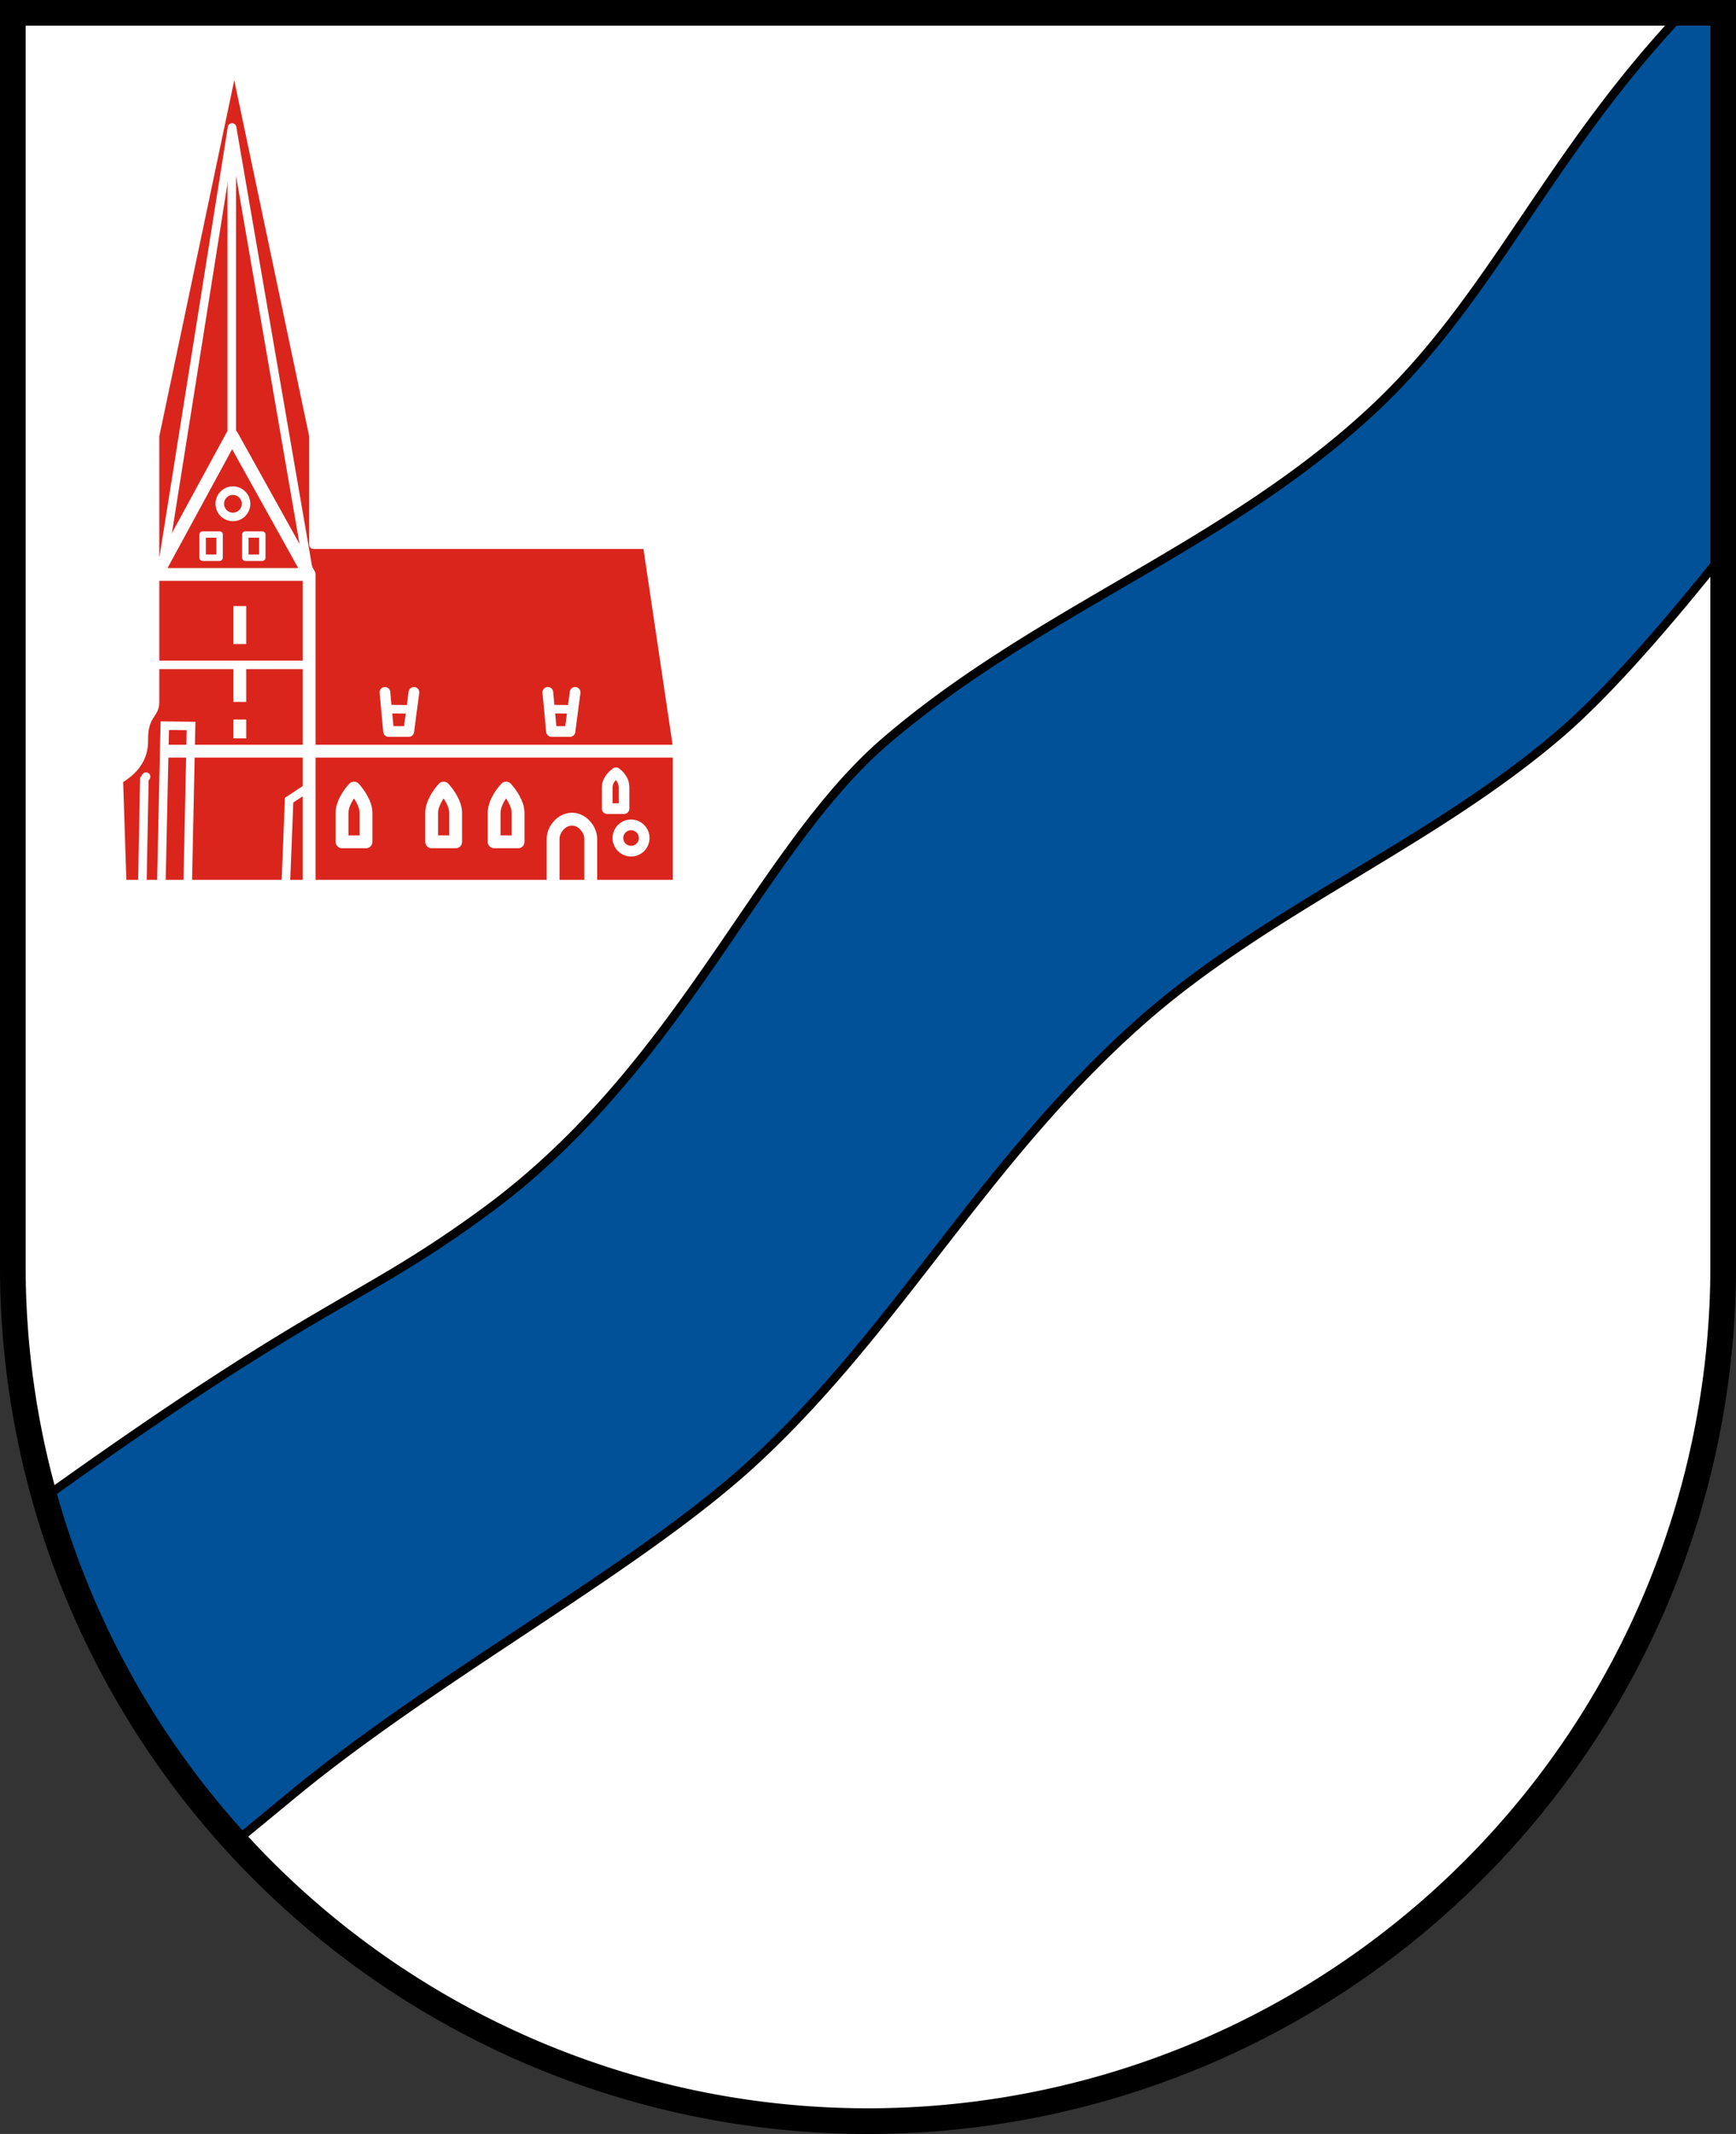
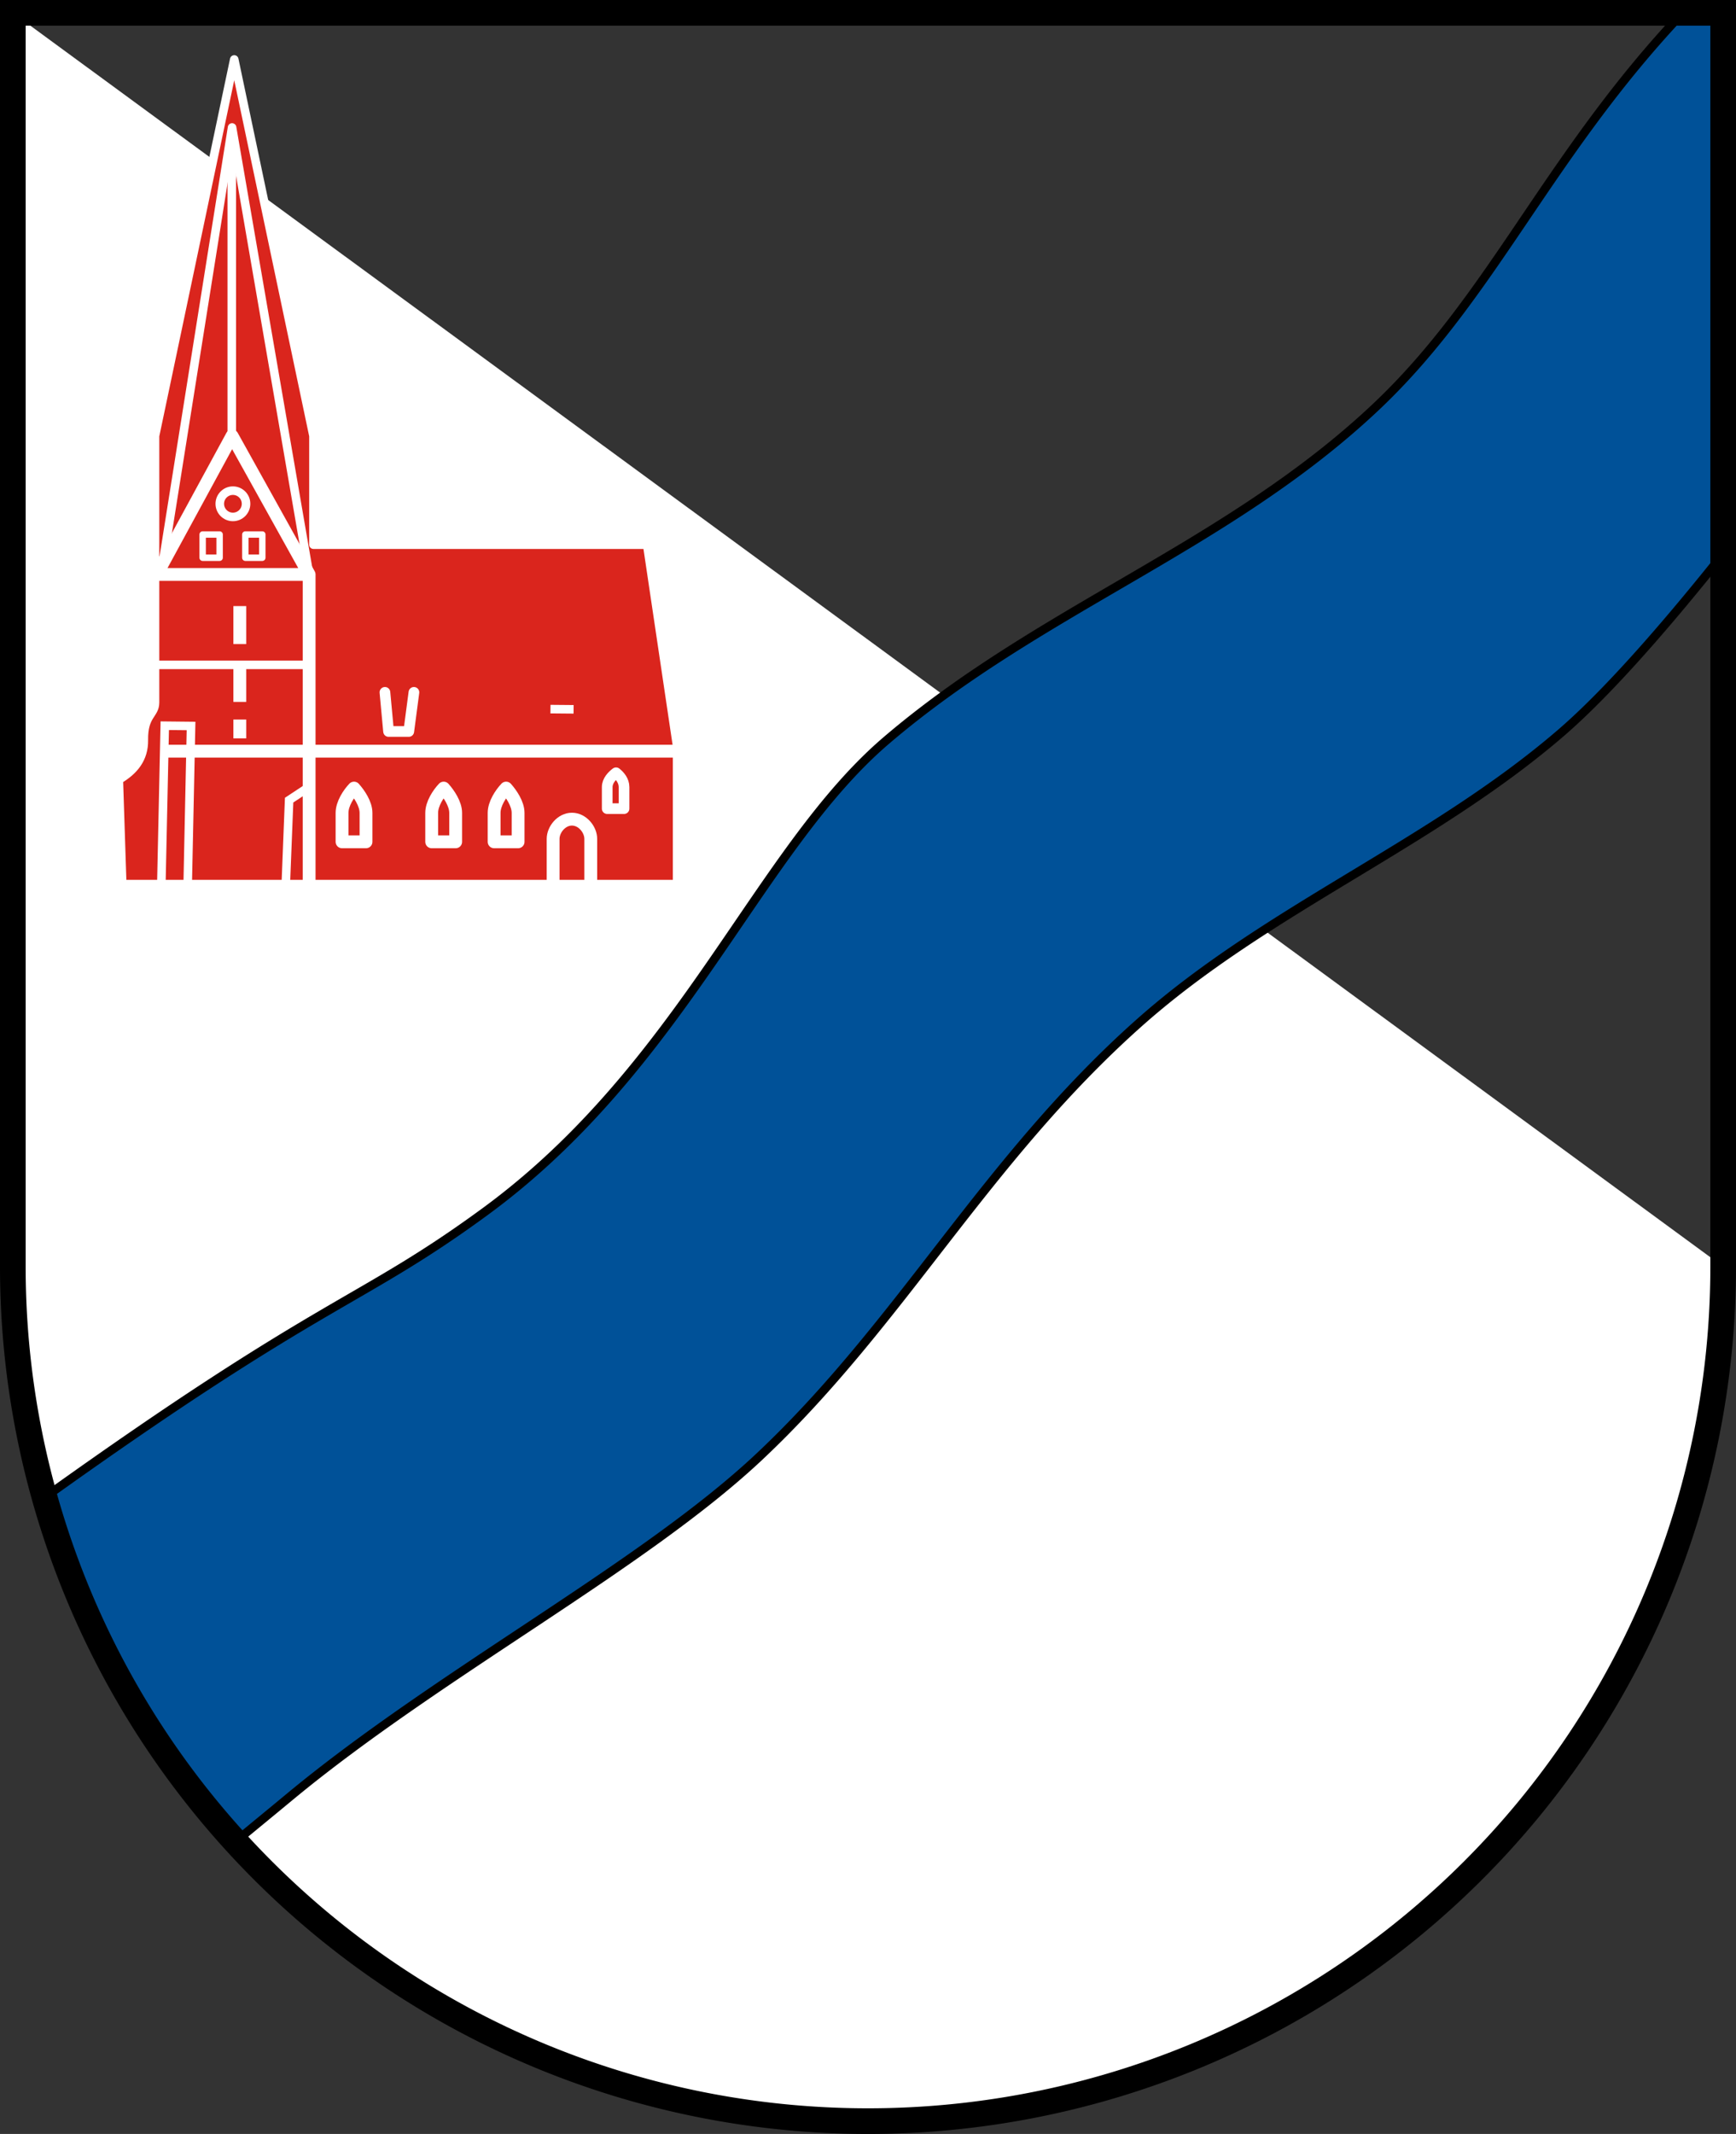
<svg xmlns="http://www.w3.org/2000/svg" width="203mm" height="942.769" viewBox="0 0 203 249.441">
  <rect x="0" y="0" width="203" height="249.441" fill="#333333" stroke="none" />
-   <path fill="#fff" d="M1.5 1.5v146.56a99.824 99.824 0 0 0 29.29 70.627 100.06 100.06 0 0 0 70.71 29.255 100.06 100.06 0 0 0 70.71-29.255 99.824 99.824 0 0 0 29.29-70.628V1.5z" />
-   <path fill="none" stroke="#fff" stroke-linejoin="round" stroke-width="1.5" d="M36.148 67.15v36.472" />
+   <path fill="#fff" d="M1.5 1.5v146.56a99.824 99.824 0 0 0 29.29 70.627 100.06 100.06 0 0 0 70.71 29.255 100.06 100.06 0 0 0 70.71-29.255 99.824 99.824 0 0 0 29.29-70.628z" />
  <path fill="#005198" stroke="#000" d="M196.778 1.5c-15.8 16.708-22.258 33.204-35.867 46.05-17.274 16.304-39.18 23.56-57.246 38.983C88.62 99.375 79.87 124.685 56.71 141.64c-14.83 10.856-18.636 9.87-51.49 33.399a99.844 99.844 0 0 0 22.313 40.236c1.98-1.649 4.02-3.309 6.22-5.136 17.426-14.469 41.41-27.054 55.03-39.855 16.635-15.632 26.414-34.706 44.432-50.726 14.91-13.256 34.214-20.873 49.326-33.897 5.735-4.942 12.796-13.172 18.958-20.909V1.501z" />
  <path fill="#da251d" stroke="#fff" stroke-linejoin="round" d="M14.292 103.346h64.885V87.215l-3.502-23.547h-39.02V50.95l-9.264-44-9.264 44v31.162c0 1.448-1.352 1.42-1.308 4.394.032 2.192-1.171 3.596-2.927 4.633z" />
  <g fill="none">
    <g stroke="#fff" transform="translate(23.475 -77.894)">
      <path d="M-5.125 155.61H12.58" />
      <g stroke-width="1.5">
        <path d="M-4.59 165.7h60.202" />
        <path stroke-linejoin="round" d="M-5.348 145.044h18.021v36.472M-5.148 145.044l8.81-16.2 9.011 16.2" />
      </g>
      <path stroke-linecap="round" stroke-linejoin="round" stroke-miterlimit="8" d="m-4.648 145.044 8.31-52.252 9.011 52.252" />
      <path stroke-linecap="round" stroke-linejoin="round" d="M3.628 129.184V95.441" />
      <path d="m-4.606 181.123.398-18.4 3.073.032-.39 18.469M9.946 181.218l.387-9.795 2.485-1.639" />
-       <path stroke-linecap="round" d="m-6.395 168.673-.198.295-.236 12.2" />
      <circle cx="3.761" cy="136.783" r="1.536" stroke-linecap="round" stroke-miterlimit="8" />
      <path stroke-linejoin="round" stroke-width=".75" d="M.222 143.088v-2.714h1.984v2.714zM5.213 143.088v-2.714h1.984v2.714z" />
      <g stroke-width="1.5">
        <path d="M4.566 164.203v-2.202M4.566 159.942v-4.323M4.566 153.181v-4.441" />
      </g>
      <g stroke-linejoin="round">
        <g stroke-width="1.5">
          <path d="M16.522 176.296v-3.382c0-1.074.783-2.249 1.401-2.9.585.651 1.401 1.826 1.401 2.9v3.382zM27.005 176.296v-3.382c0-1.074.784-2.249 1.402-2.9.584.651 1.401 1.826 1.401 2.9v3.382zM34.305 176.296v-3.382c0-1.074.784-2.249 1.402-2.9.584.651 1.401 1.826 1.401 2.9v3.382zM41.204 181.729v-5.783c0-1.073.964-2.3 2.201-2.3s2.201 1.227 2.201 2.3v5.783z" />
        </g>
        <path stroke-width="1.25" d="M47.53 172.416v-2.517c0-.767.61-1.36 1.033-1.673.425.336.933.906.933 1.673v2.517z" />
      </g>
-       <circle cx="50.317" cy="175.852" r="1.536" stroke-linecap="round" stroke-miterlimit="8" stroke-width="1.25" />
      <g stroke-linejoin="round">
        <path stroke-linecap="round" stroke-width="1.25" d="m24.927 158.824-.603 4.574h-2.362l-.425-4.574" />
-         <path d="m21.844 160.784 2.704.024" />
-         <path stroke-linecap="round" stroke-width="1.25" d="m43.777 158.824-.603 4.574h-2.162l-.425-4.574" />
        <path d="m40.894 160.784 2.704.024" />
      </g>
    </g>
    <path stroke="#000" stroke-linecap="square" stroke-miterlimit="8" stroke-width="3" d="M1.5 1.5v146.56a99.824 99.824 0 0 0 29.29 70.627 100.06 100.06 0 0 0 70.71 29.255 100.06 100.06 0 0 0 70.71-29.255 99.824 99.824 0 0 0 29.29-70.628V1.5z" />
  </g>
</svg>